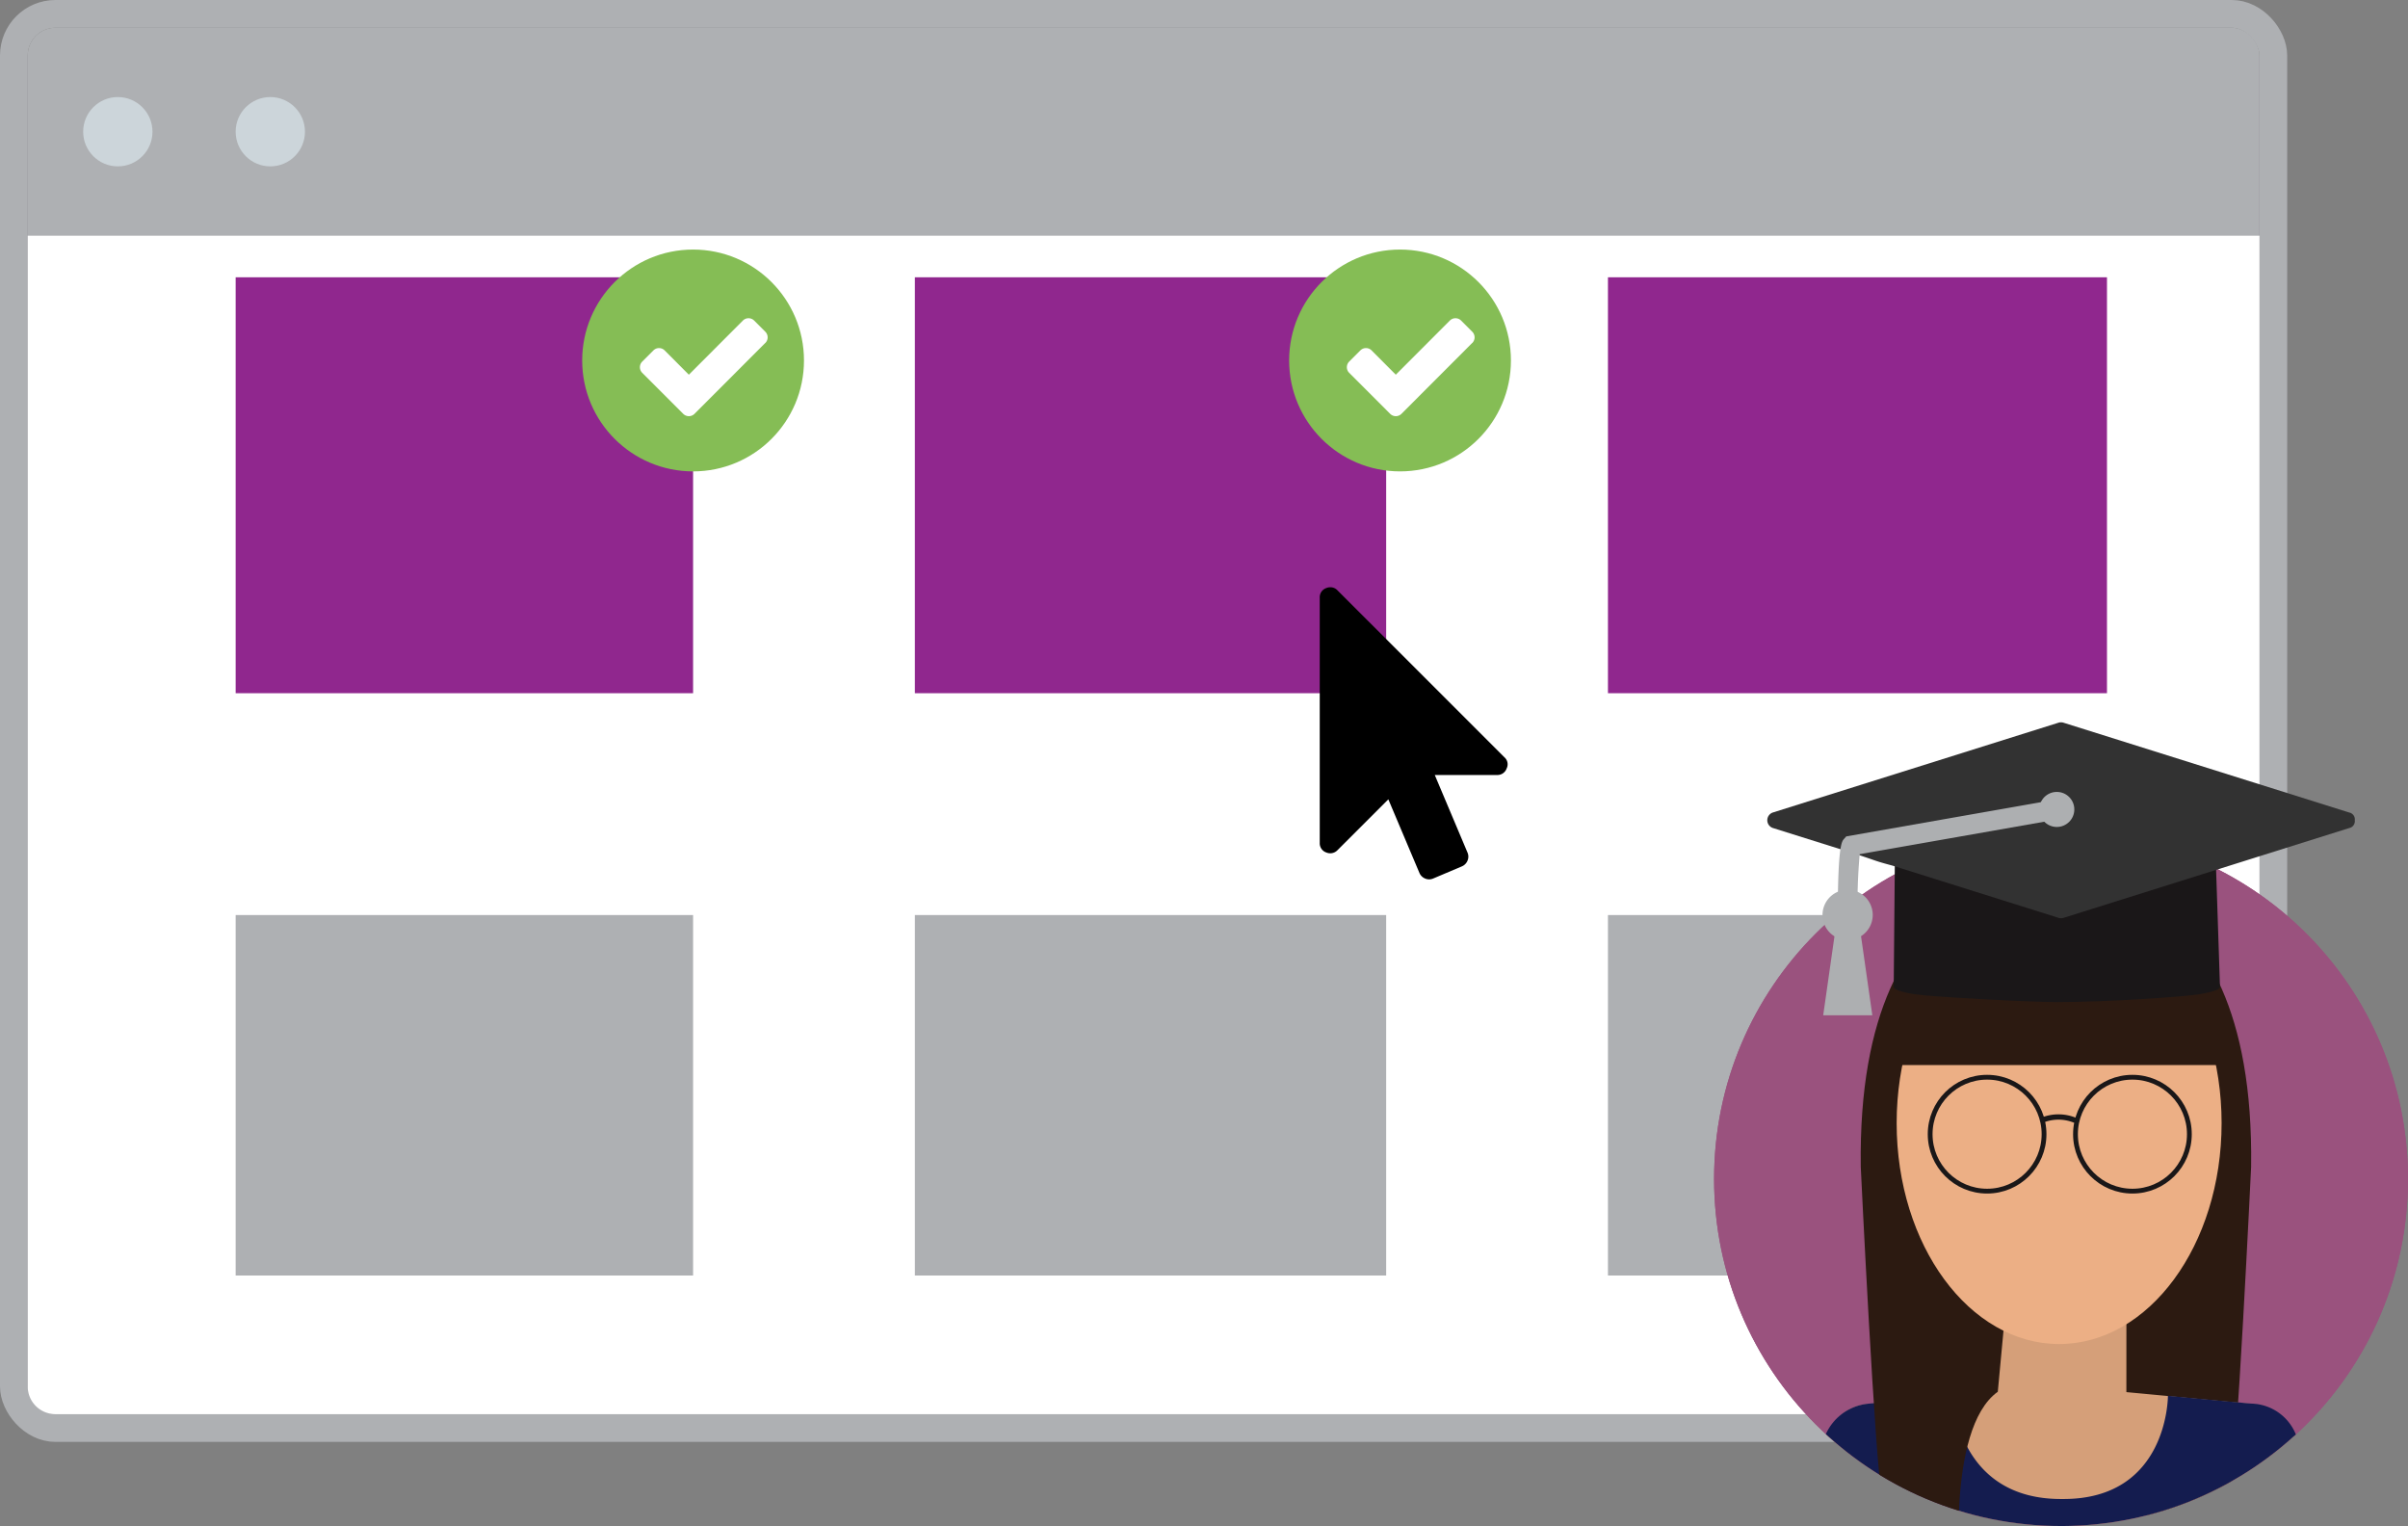
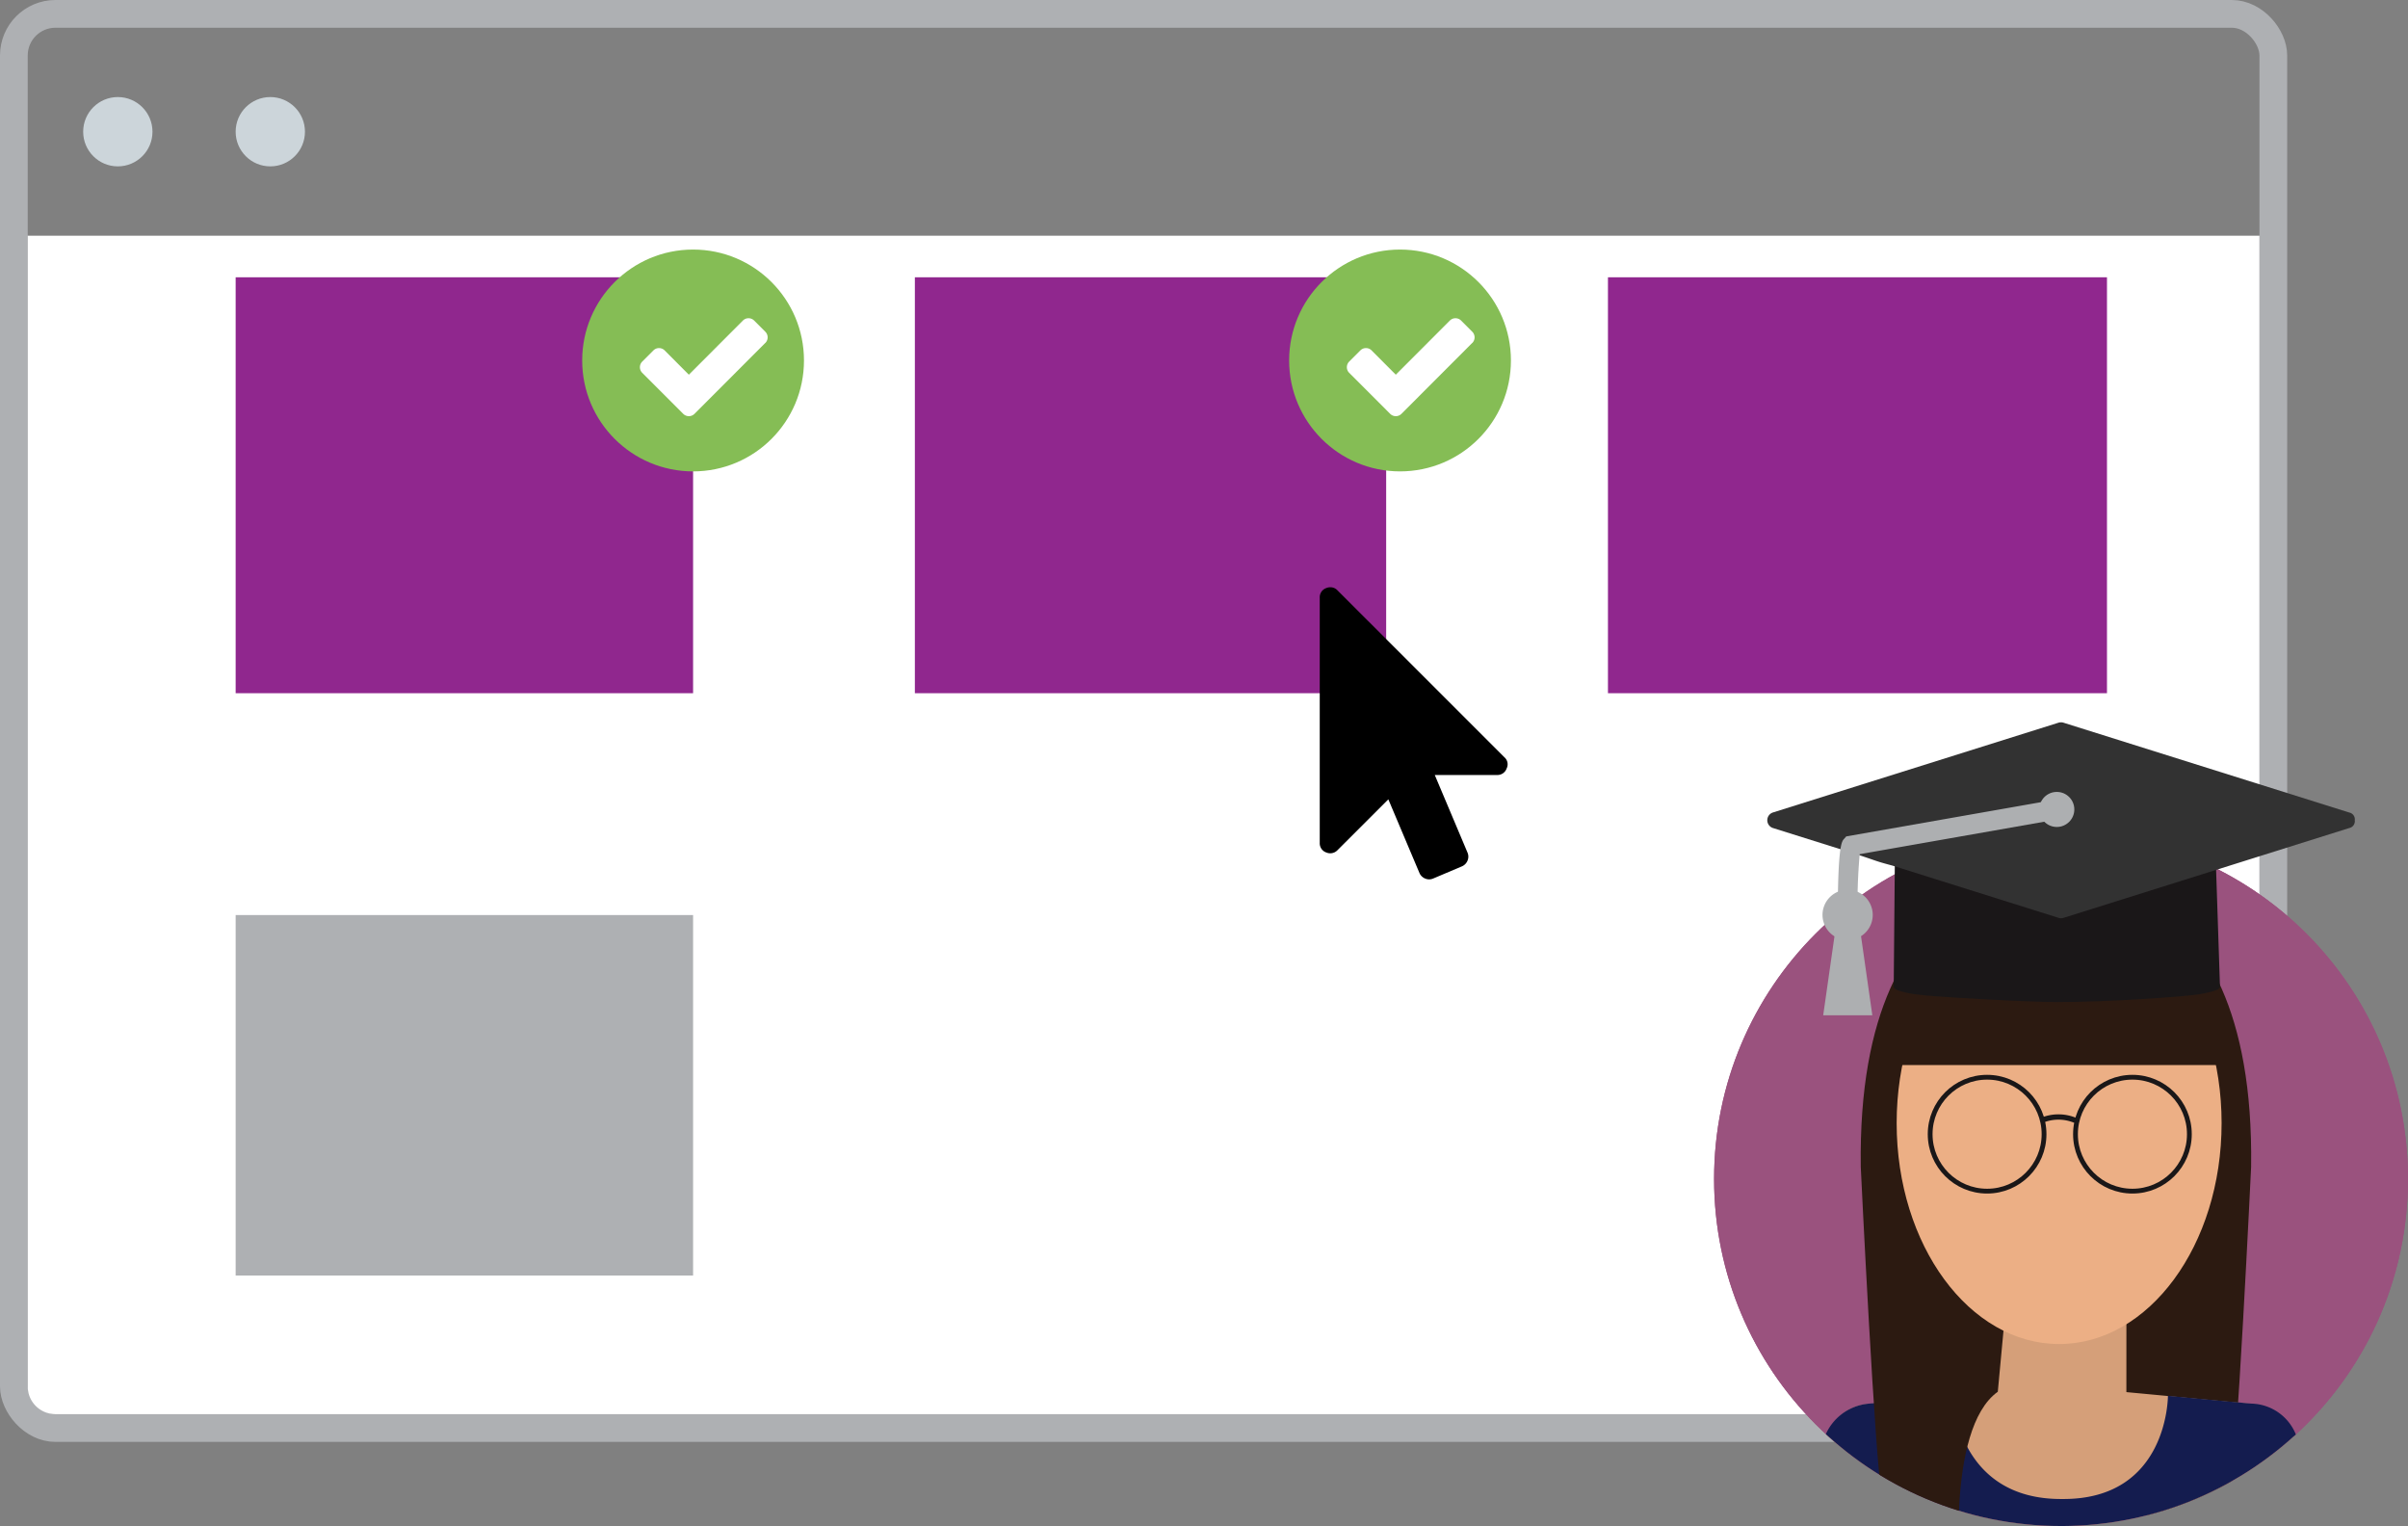
<svg xmlns="http://www.w3.org/2000/svg" width="173.716" height="110.066" viewBox="0 0 173.716 110.066">
  <rect x="0" y="0" width="173.716" height="110.066" fill="#808080" stroke="none" />
  <defs>
    <style>.a{fill:#9a527e;}.b,.f{fill:#aeb0b3;}.b{stroke:#aeb0b3;stroke-width:2px;}.c{fill:#ccd5da;}.d{fill:#fff;}.e{fill:#90278e;}.g{fill:#85bd55;}.h{clip-path:url(#a);}.i{fill:#2c1a11;}.j{fill:#d59f79;}.k{fill:#141c4f;}.l{fill:#ecaf85;}.m,.n,.o{fill:none;}.m,.n{stroke:#1a1718;stroke-miterlimit:10;}.m{stroke-width:0.346px;}.n{stroke-width:0.383px;}.p{fill:#1a1718;}.q{fill:#323232;}.r{fill:#adafb1;}.s{stroke:none;}</style>
    <clipPath id="a">
      <ellipse class="a" cx="25.03" cy="25.03" rx="25.03" ry="25.03" />
    </clipPath>
  </defs>
  <g transform="translate(-145 -651)">
    <g transform="translate(132.647 640.492)">
      <g class="b" transform="translate(14.353 12.508)">
-         <rect class="s" width="161" height="100" rx="2" />
        <rect class="o" x="-1" y="-1" width="163" height="102" rx="3" />
      </g>
      <circle class="c" cx="2.5" cy="2.5" r="2.5" transform="translate(29.353 17.508)" />
      <circle class="c" cx="2.5" cy="2.5" r="2.5" transform="translate(18.353 17.508)" />
      <path class="d" d="M0,0H161a0,0,0,0,1,0,0V83a2,2,0,0,1-2,2H2a2,2,0,0,1-2-2V0A0,0,0,0,1,0,0Z" transform="translate(14.353 27.508)" />
      <rect class="e" width="33" height="30" transform="translate(29.353 30.508)" />
      <rect class="f" width="33" height="26" transform="translate(29.353 76.508)" />
      <rect class="e" width="34" height="30" transform="translate(78.353 30.508)" />
-       <rect class="f" width="34" height="26" transform="translate(78.353 76.508)" />
      <rect class="e" width="36" height="30" transform="translate(128.353 30.508)" />
-       <rect class="f" width="36" height="26" transform="translate(128.353 76.508)" />
      <circle class="g" cx="8" cy="8" r="8" transform="translate(105.353 28.508)" />
      <circle class="g" cx="8" cy="8" r="8" transform="translate(54.353 28.508)" />
      <g transform="translate(108.511 32.46)">
        <path class="d" d="M869.964,329.318l-4.3,4.306-.808.809a.576.576,0,0,1-.809,0l-.808-.809-2.152-2.152a.574.574,0,0,1,0-.809l.808-.808a.573.573,0,0,1,.808,0l1.748,1.753,3.9-3.906a.574.574,0,0,1,.809,0l.808.809a.572.572,0,0,1,0,.808Z" transform="translate(-859.914 -326.534)" />
        <path class="d" d="M869.964,329.318l-4.3,4.306-.808.809a.576.576,0,0,1-.809,0l-.808-.809-2.152-2.152a.574.574,0,0,1,0-.809l.808-.808a.573.573,0,0,1,.808,0l1.748,1.753,3.9-3.906a.574.574,0,0,1,.809,0l.808.809a.572.572,0,0,1,0,.808Z" transform="translate(-910.914 -326.534)" />
      </g>
      <path d="M869.378,175.032a.668.668,0,0,1,.164.811.7.7,0,0,1-.694.47h-4.49l2.363,5.6a.737.737,0,0,1,0,.576.758.758,0,0,1-.4.412l-2.081.881a.729.729,0,0,1-.576,0,.76.76,0,0,1-.411-.4l-2.245-5.313-3.668,3.667a.72.72,0,0,1-.528.224.743.743,0,0,1-.283-.059.7.7,0,0,1-.469-.694V163.525a.7.7,0,0,1,.469-.694.742.742,0,0,1,.283-.059.7.7,0,0,1,.528.224Z" transform="translate(-748.499 -109.907)" />
    </g>
    <g transform="translate(268.656 703.103)">
      <g transform="translate(0 7.904)">
        <ellipse class="a" cx="25.03" cy="25.03" rx="25.03" ry="25.03" />
        <g class="h">
          <ellipse class="a" cx="25.03" cy="25.03" rx="25.03" ry="25.03" />
          <path class="i" d="M606.638,314.691s14.714-1.706,14.4,20.969c0,0-1.036,21.717-1.556,23.953v6.227h-5.639s-.429-13.075-2.686-13.964l-.5-5.358Z" transform="translate(-582.295 -311.501)" />
          <path class="j" d="M613.2,335.918h-9.567v7.558c-.176,10.031,4.684,9.654,4.782,9.646.1.008,4.956.385,4.781-9.646h0Z" transform="translate(-583.453 -303.328)" />
          <path class="i" d="M619.382,318.068a11.982,11.982,0,0,0-8.72-3.381,11.375,11.375,0,0,0-5.843,1.3,11.574,11.574,0,0,0-2.891,2.077c-7.854,9.707-2.026,20.535-2.026,20.535,3.36-1.011,7.861-13,9.877-19.555.341-1.108.617-2.048.82-2.745a.658.658,0,0,0,.015.072c.054.183.591.216.653.428,1.663,5.639,6.416,20.679,10.129,21.8C621.4,338.6,627.2,327.775,619.382,318.068Z" transform="translate(-585.684 -311.497)" />
          <path class="i" d="M610.871,315.691v-.065c-.141.006-.278.017-.415.026-.139-.01-.276-.021-.417-.026v.065c-11.1,1.211-11.72,16.25-11.72,16.25h24.272S621.972,316.9,610.871,315.691Z" transform="translate(-585.494 -311.13)" />
          <g transform="translate(7.607 40.376)">
            <path class="j" d="M607.406,341.542l-9.437.886a3.507,3.507,0,0,0-3.114,3.166l-.306,7.03V354.3h17.422V345.78S607.136,345.407,607.406,341.542Z" transform="translate(-594.55 -341.542)" />
            <path class="j" d="M611.6,341.542l9.438.886a3.506,3.506,0,0,1,3.112,3.166l.306,7.03V354.3H607.035V345.78S611.871,345.407,611.6,341.542Z" transform="translate(-589.75 -341.542)" />
          </g>
-           <path class="k" d="M604.2,341.753s.24,7.505,7.9,7.444l.642,5.023H594.446l.277-8.044a3.74,3.74,0,0,1,3.474-3.861C602.016,341.934,604.2,341.753,604.2,341.753Z" transform="translate(-586.983 -301.085)" />
+           <path class="k" d="M604.2,341.753s.24,7.505,7.9,7.444l.642,5.023H594.446l.277-8.044a3.74,3.74,0,0,1,3.474-3.861Z" transform="translate(-586.983 -301.085)" />
          <path class="k" d="M615.036,341.753s.036,7.505-7.627,7.444l-.771,5.023h18.148l-.277-8.044a3.556,3.556,0,0,0-3.474-3.861Z" transform="translate(-582.295 -301.085)" />
          <path class="i" d="M611.1,314.691s-14.714-1.706-14.4,20.969c0,0,1.036,21.717,1.556,23.953v6.227H603.9s-1.127-11.238,2.686-13.964l.5-5.358Z" transform="translate(-586.118 -311.501)" />
          <ellipse class="l" cx="11.721" cy="15.933" rx="11.721" ry="15.933" transform="translate(13.171 5.069)" />
          <path class="i" d="M610.821,315.812v-.048c-.141,0-.278.012-.415.019s-.276-.015-.415-.019v.048c-11.1.9-11.721,12.078-11.721,12.078h24.273S621.923,316.712,610.821,315.812Z" transform="translate(-585.513 -311.077)" />
          <g transform="translate(15.588 17.691)">
            <ellipse class="m" cx="4.108" cy="4.108" rx="4.108" ry="4.108" transform="translate(10.484)" />
            <ellipse class="m" cx="4.108" cy="4.108" rx="4.108" ry="4.108" />
            <path class="n" d="M606.112,327.478a3.138,3.138,0,0,1,2.458,0" transform="translate(-598.085 -324.359)" />
          </g>
          <ellipse class="o" cx="25.03" cy="25.03" rx="25.03" ry="25.03" transform="translate(-0.138)" />
        </g>
      </g>
      <g transform="translate(12.948 9.183)">
        <path class="p" d="M611.066,315.268l10.562-1.965.328,9.86q.064.307-1.5.566c-1.045.173-6.432.566-10.267.566-2.138,0-9.224-.393-10.27-.566s-1.548-.361-1.5-.566l.085-9.5,10.839,1.191c.522.037.522.357.849.357S610.8,315.288,611.066,315.268Z" transform="translate(-598.408 -313.303)" />
      </g>
      <g transform="translate(3.838 0)">
        <path class="q" d="M634.21,313.734a.5.5,0,0,1-.392.555l-20.6,6.475a.594.594,0,0,1-.392,0L600.853,317c-1.263-.341-.9-.26-2.485-.785l-6.147-1.93a.59.59,0,0,1,0-1.112l20.6-6.475a.619.619,0,0,1,.392,0l20.6,6.475A.5.5,0,0,1,634.21,313.734Z" transform="translate(-591.828 -306.67)" />
      </g>
      <g transform="translate(7.821 5.016)">
        <g transform="translate(15.639)">
          <ellipse class="r" cx="1.264" cy="1.264" rx="1.264" ry="1.264" />
        </g>
        <g transform="translate(1.099 0.548)">
          <path class="r" d="M596.212,319.726h0a.713.713,0,0,1-.713-.716c.011-4.977.284-5.287.446-5.471l.166-.188,15.069-2.65a.715.715,0,1,1,.248,1.408l-14.346,2.523a42,42,0,0,0-.154,4.382A.715.715,0,0,1,596.212,319.726Z" transform="translate(-595.498 -310.689)" />
        </g>
        <g transform="translate(0 7.06)">
          <ellipse class="r" cx="1.336" cy="1.336" rx="1.336" ry="1.336" transform="translate(0.477 0.476)" />
          <path class="r" d="M596.516,319.015a1.812,1.812,0,1,1,1.174-3.193h0a1.812,1.812,0,0,1-1.174,3.193Zm0-2.672a.613.613,0,0,0-.072,0,.86.86,0,0,0-.487,1.512.833.833,0,0,0,.627.2.861.861,0,0,0,.788-.926.861.861,0,0,0-.856-.79Z" transform="translate(-594.704 -315.392)" />
        </g>
        <g transform="translate(0.051 8.205)">
          <path class="r" d="M596.762,316.887l-.366-.18V316.7l-.007,0-.007,0v.007l-.366.18-.949,6.661h2.645Z" transform="translate(-594.616 -316.034)" />
          <path class="r" d="M598.285,324.123h-3.544l1.043-7.31.332-.163v-.431l.407.228.381-.19,0,.39.336.165Zm-2.644-.781h1.746l-.872-6.018-.005,0h0l-.008,0Z" transform="translate(-594.741 -316.219)" />
        </g>
      </g>
    </g>
  </g>
</svg>